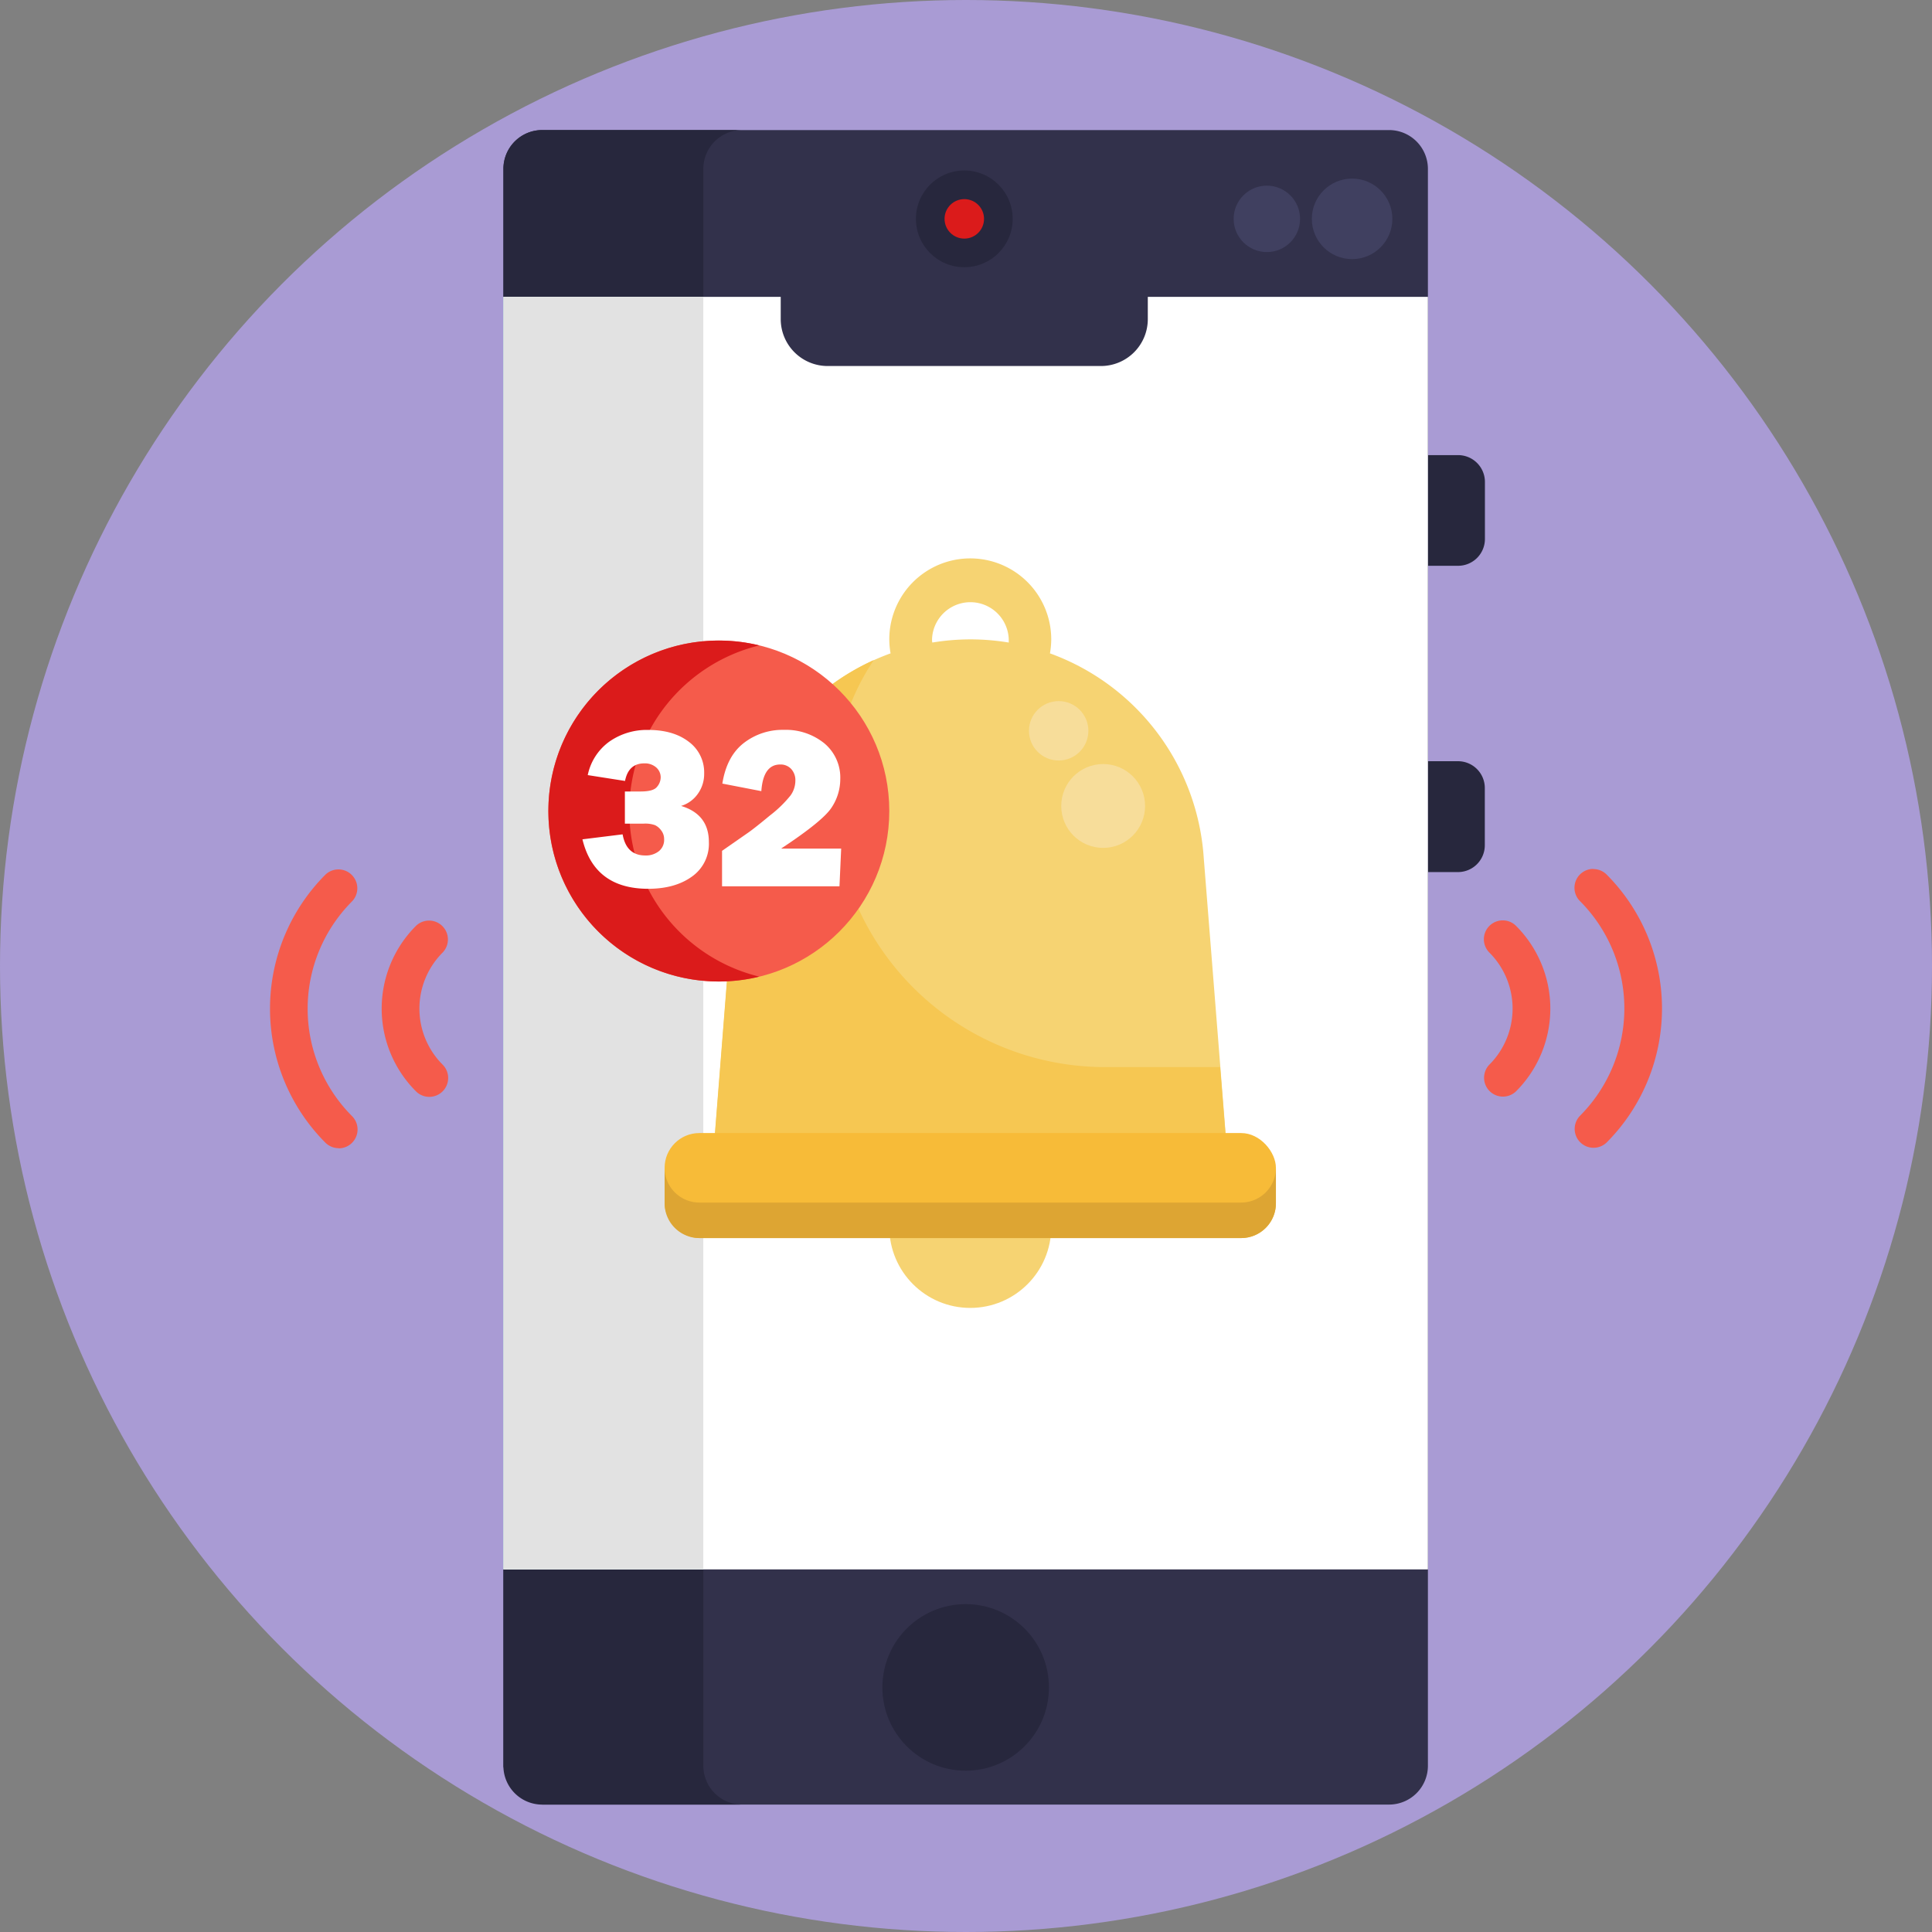
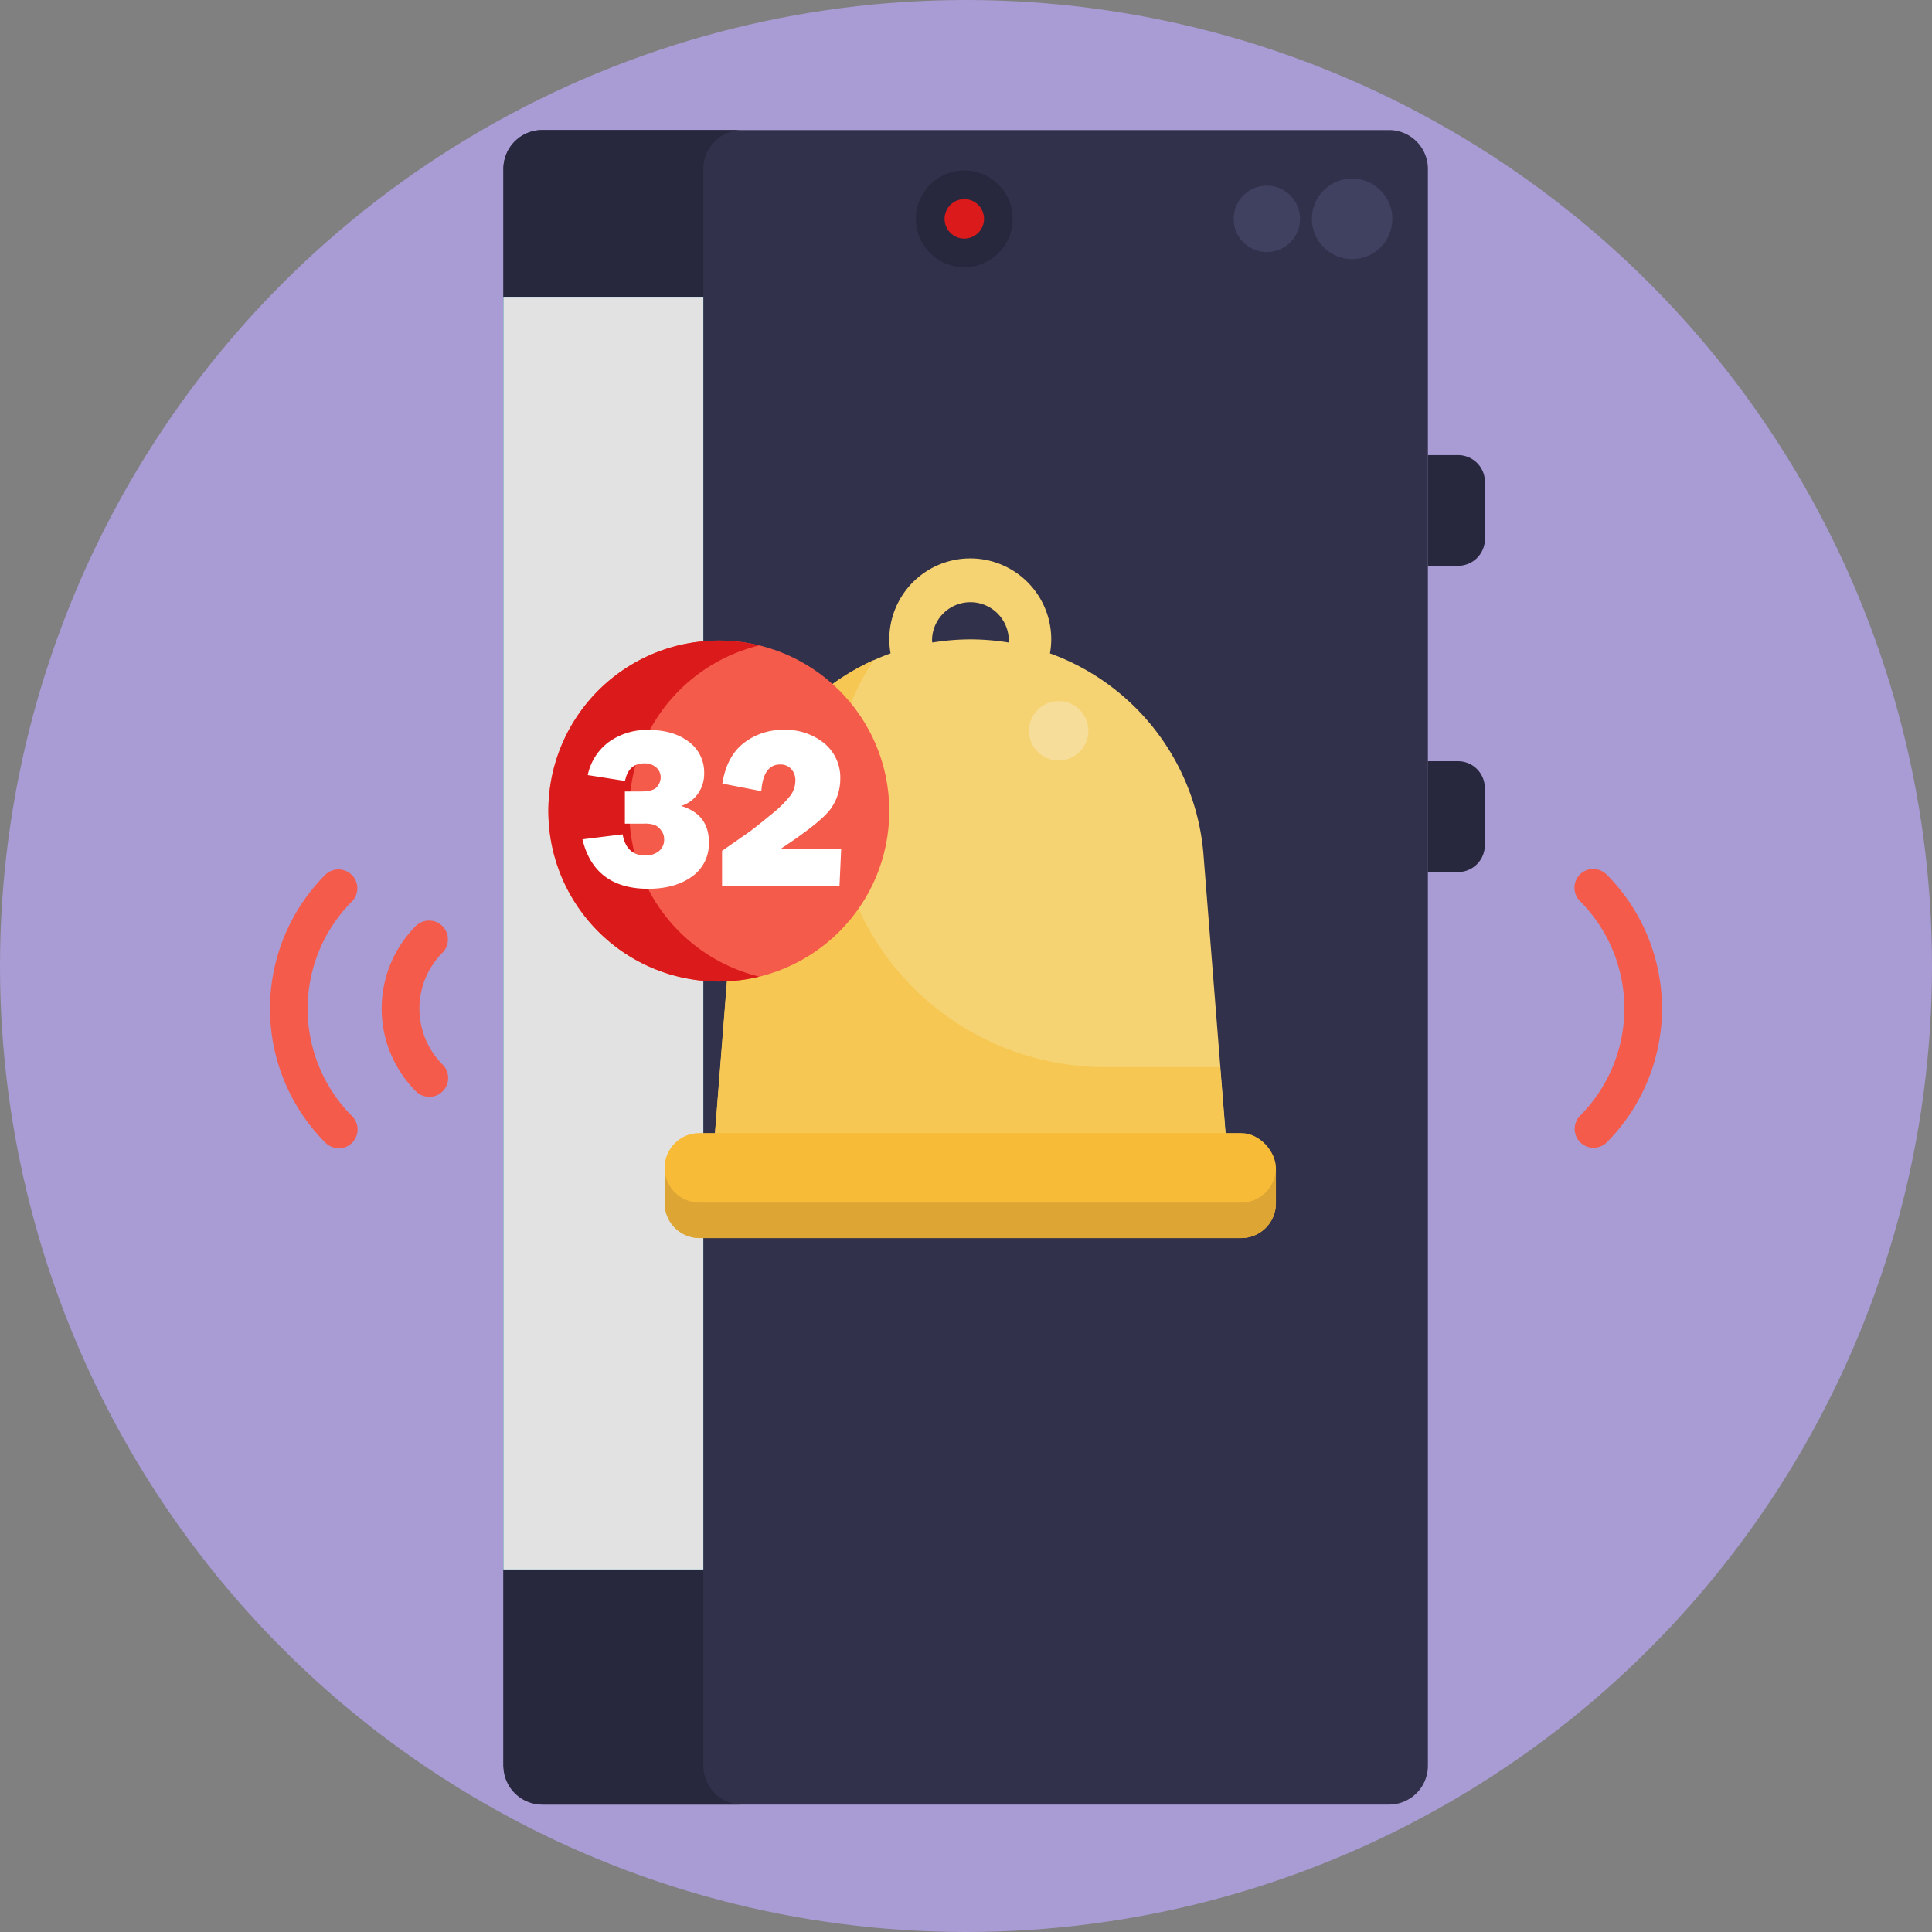
<svg xmlns="http://www.w3.org/2000/svg" viewBox="0 0 512 512">
  <rect x="0" y="0" width="512" height="512" fill="#808080" stroke="none" />
  <defs>
    <style>.cls-1{fill:#a99bd4;}.cls-2{fill:#32314b;}.cls-3{fill:#27273d;}.cls-4{fill:#41c0e3;}.cls-5{fill:#fff;}.cls-6{fill:#e2e2e2;}.cls-7{fill:#db1b1b;}.cls-8{fill:#404060;}.cls-9{fill:#f6d372;}.cls-10{fill:#f6c752;}.cls-11{fill:#f7dd9a;}.cls-12{fill:#f7bb38;}.cls-13{fill:#dda533;}.cls-14{fill:#f55b4b;}</style>
  </defs>
  <g id="BULINE">
    <circle class="cls-1" cx="256" cy="256" r="256" />
  </g>
  <g id="Icons">
    <path class="cls-2" d="M378.41,44.76V467.94a10.29,10.29,0,0,1-10.29,10.29H143.71c-1.06,0-10.29-7.46-10.29-10.29V44.75a10.29,10.29,0,0,1,10.29-10.28H368.12A10.29,10.29,0,0,1,378.41,44.76Z" />
    <path class="cls-3" d="M196.69,478.24h-53a10.3,10.3,0,0,1-10.29-10.3V44.75a10.29,10.29,0,0,1,10.29-10.29h53a10.3,10.3,0,0,0-10.3,10.29V467.94A10.3,10.3,0,0,0,196.69,478.24Z" />
-     <circle class="cls-3" cx="255.91" cy="447.18" r="22.07" />
-     <rect class="cls-3" x="133.41" y="120.61" width="0.01" height="110.45" />
    <path class="cls-3" d="M378.41,120.61h8a7.11,7.11,0,0,1,7.11,7.11v15.11a7.11,7.11,0,0,1-7.11,7.11h-8a0,0,0,0,1,0,0V120.61A0,0,0,0,1,378.41,120.61Z" />
    <path class="cls-3" d="M393.49,208.84V224a7.11,7.11,0,0,1-7.11,7.11h-8V201.73h8A7.1,7.1,0,0,1,393.49,208.84Z" />
    <rect class="cls-4" x="133.42" y="78.67" width="52.97" height="337.24" />
-     <path class="cls-5" d="M378.41,78.67V415.91h-245V78.67h73.49v5.94A12.44,12.44,0,0,0,219.34,97h72.42a12.43,12.43,0,0,0,12.42-12.43V78.67Z" />
    <rect class="cls-6" x="133.41" y="78.67" width="52.97" height="337.24" />
    <circle class="cls-3" cx="255.55" cy="58" r="12.82" />
    <circle class="cls-7" cx="255.55" cy="58" r="5.23" />
    <circle class="cls-8" cx="358.32" cy="58" r="10.67" />
    <circle class="cls-8" cx="335.73" cy="58" r="8.8" />
    <path class="cls-9" d="M319,227.29a62,62,0,0,0-40.75-54.14,21.69,21.69,0,0,0,.34-3.71,21.46,21.46,0,1,0-42.92,0,21.69,21.69,0,0,0,.34,3.71,62,62,0,0,0-40.75,54.14l-6.11,77.48h136Zm-72-57.85a10.17,10.17,0,0,1,20.33,0c0,.28,0,.56,0,.84a62.66,62.66,0,0,0-10.13-.84h0a62.63,62.63,0,0,0-10.12.84C247,170,247,169.72,247,169.44Z" />
    <path class="cls-10" d="M325.11,304.78h-136l6.1-77.49a62,62,0,0,1,36.36-52.37,61.7,61.7,0,0,0-10.36,30.38h0a71.86,71.86,0,0,0,71.63,77.49h30.5Z" />
-     <circle class="cls-11" cx="292.35" cy="213.59" r="11.11" />
    <circle class="cls-11" cx="280.56" cy="193.67" r="7.87" />
-     <circle class="cls-9" cx="257.13" cy="325.15" r="21.46" />
    <rect class="cls-12" x="176.13" y="300.27" width="162" height="27.83" rx="9.21" />
    <path class="cls-13" d="M338.13,309.48v9.41a9.21,9.21,0,0,1-9.21,9.21H185.34a9.21,9.21,0,0,1-9.21-9.21v-9.41a9.22,9.22,0,0,0,9.21,9.21H328.92A9.21,9.21,0,0,0,338.13,309.48Z" />
    <circle class="cls-14" cx="190.49" cy="214.93" r="45.18" />
    <path class="cls-7" d="M201.23,258.82a45.18,45.18,0,1,1,0-87.78,45.18,45.18,0,0,0,0,87.78Z" />
    <path class="cls-5" d="M154.35,222.43,165,221.11q1,5.59,6,5.6a5.51,5.51,0,0,0,3.65-1.17A3.86,3.86,0,0,0,176,222.4a3.72,3.72,0,0,0-.77-2.32,4.37,4.37,0,0,0-1.63-1.4,7.72,7.72,0,0,0-3-.41h-5v-8.52h4.18c2.24,0,3.67-.4,4.31-1.2a3.94,3.94,0,0,0,1-2.48,3.48,3.48,0,0,0-1.2-2.7,4.55,4.55,0,0,0-3.14-1.07c-2.79,0-4.5,1.55-5.11,4.66l-9.88-1.55a14.56,14.56,0,0,1,5.7-8.86,17.29,17.29,0,0,1,10.31-3.11q6.7,0,10.77,3.14a10.07,10.07,0,0,1,4.07,8.38,9,9,0,0,1-1.72,5.47,8.36,8.36,0,0,1-4.39,3.15q7.37,2.23,7.36,9.6a10.6,10.6,0,0,1-4.47,9.11q-4.47,3.24-11.59,3.25Q157.54,235.54,154.35,222.43Z" />
    <path class="cls-5" d="M222.92,224.88l-.45,10H191.35v-9.4l7-4.87c1-.7,2.92-2.2,5.7-4.51a31.31,31.31,0,0,0,5.46-5.31,6.73,6.73,0,0,0,1.27-3.89,4.38,4.38,0,0,0-1.11-3.12,3.8,3.8,0,0,0-2.91-1.18q-4.5,0-5,7.06l-10.33-2q1.14-7.2,5.64-10.72a16.76,16.76,0,0,1,10.64-3.52A16.2,16.2,0,0,1,218.47,197a11.81,11.81,0,0,1,4.21,9.49,13.6,13.6,0,0,1-2.29,7.5q-2.29,3.57-13.39,10.89Z" />
    <path class="cls-14" d="M113.76,290.68a5,5,0,0,1-3.53-1.47,31,31,0,0,1,0-43.84,5,5,0,0,1,7.07,7.07,21,21,0,0,0,0,29.7,5,5,0,0,1-3.54,8.54Z" />
    <path class="cls-14" d="M89.76,304.28a5,5,0,0,1-3.54-1.47,50.3,50.3,0,0,1,0-71,5,5,0,0,1,7.07,7.07,40.29,40.29,0,0,0,0,56.9,5,5,0,0,1-3.53,8.54Z" />
-     <path class="cls-14" d="M398.24,243.91a4.94,4.94,0,0,1,3.53,1.46,31,31,0,0,1,0,43.84,5,5,0,0,1-7.07-7.07,21,21,0,0,0,0-29.7,5,5,0,0,1,3.54-8.53Z" />
+     <path class="cls-14" d="M398.24,243.91Z" />
    <path class="cls-14" d="M422.24,230.31a5,5,0,0,1,3.54,1.46,50.3,50.3,0,0,1,0,71,5,5,0,0,1-7.07-7.07,40.29,40.29,0,0,0,0-56.9,5,5,0,0,1,3.53-8.53Z" />
  </g>
</svg>